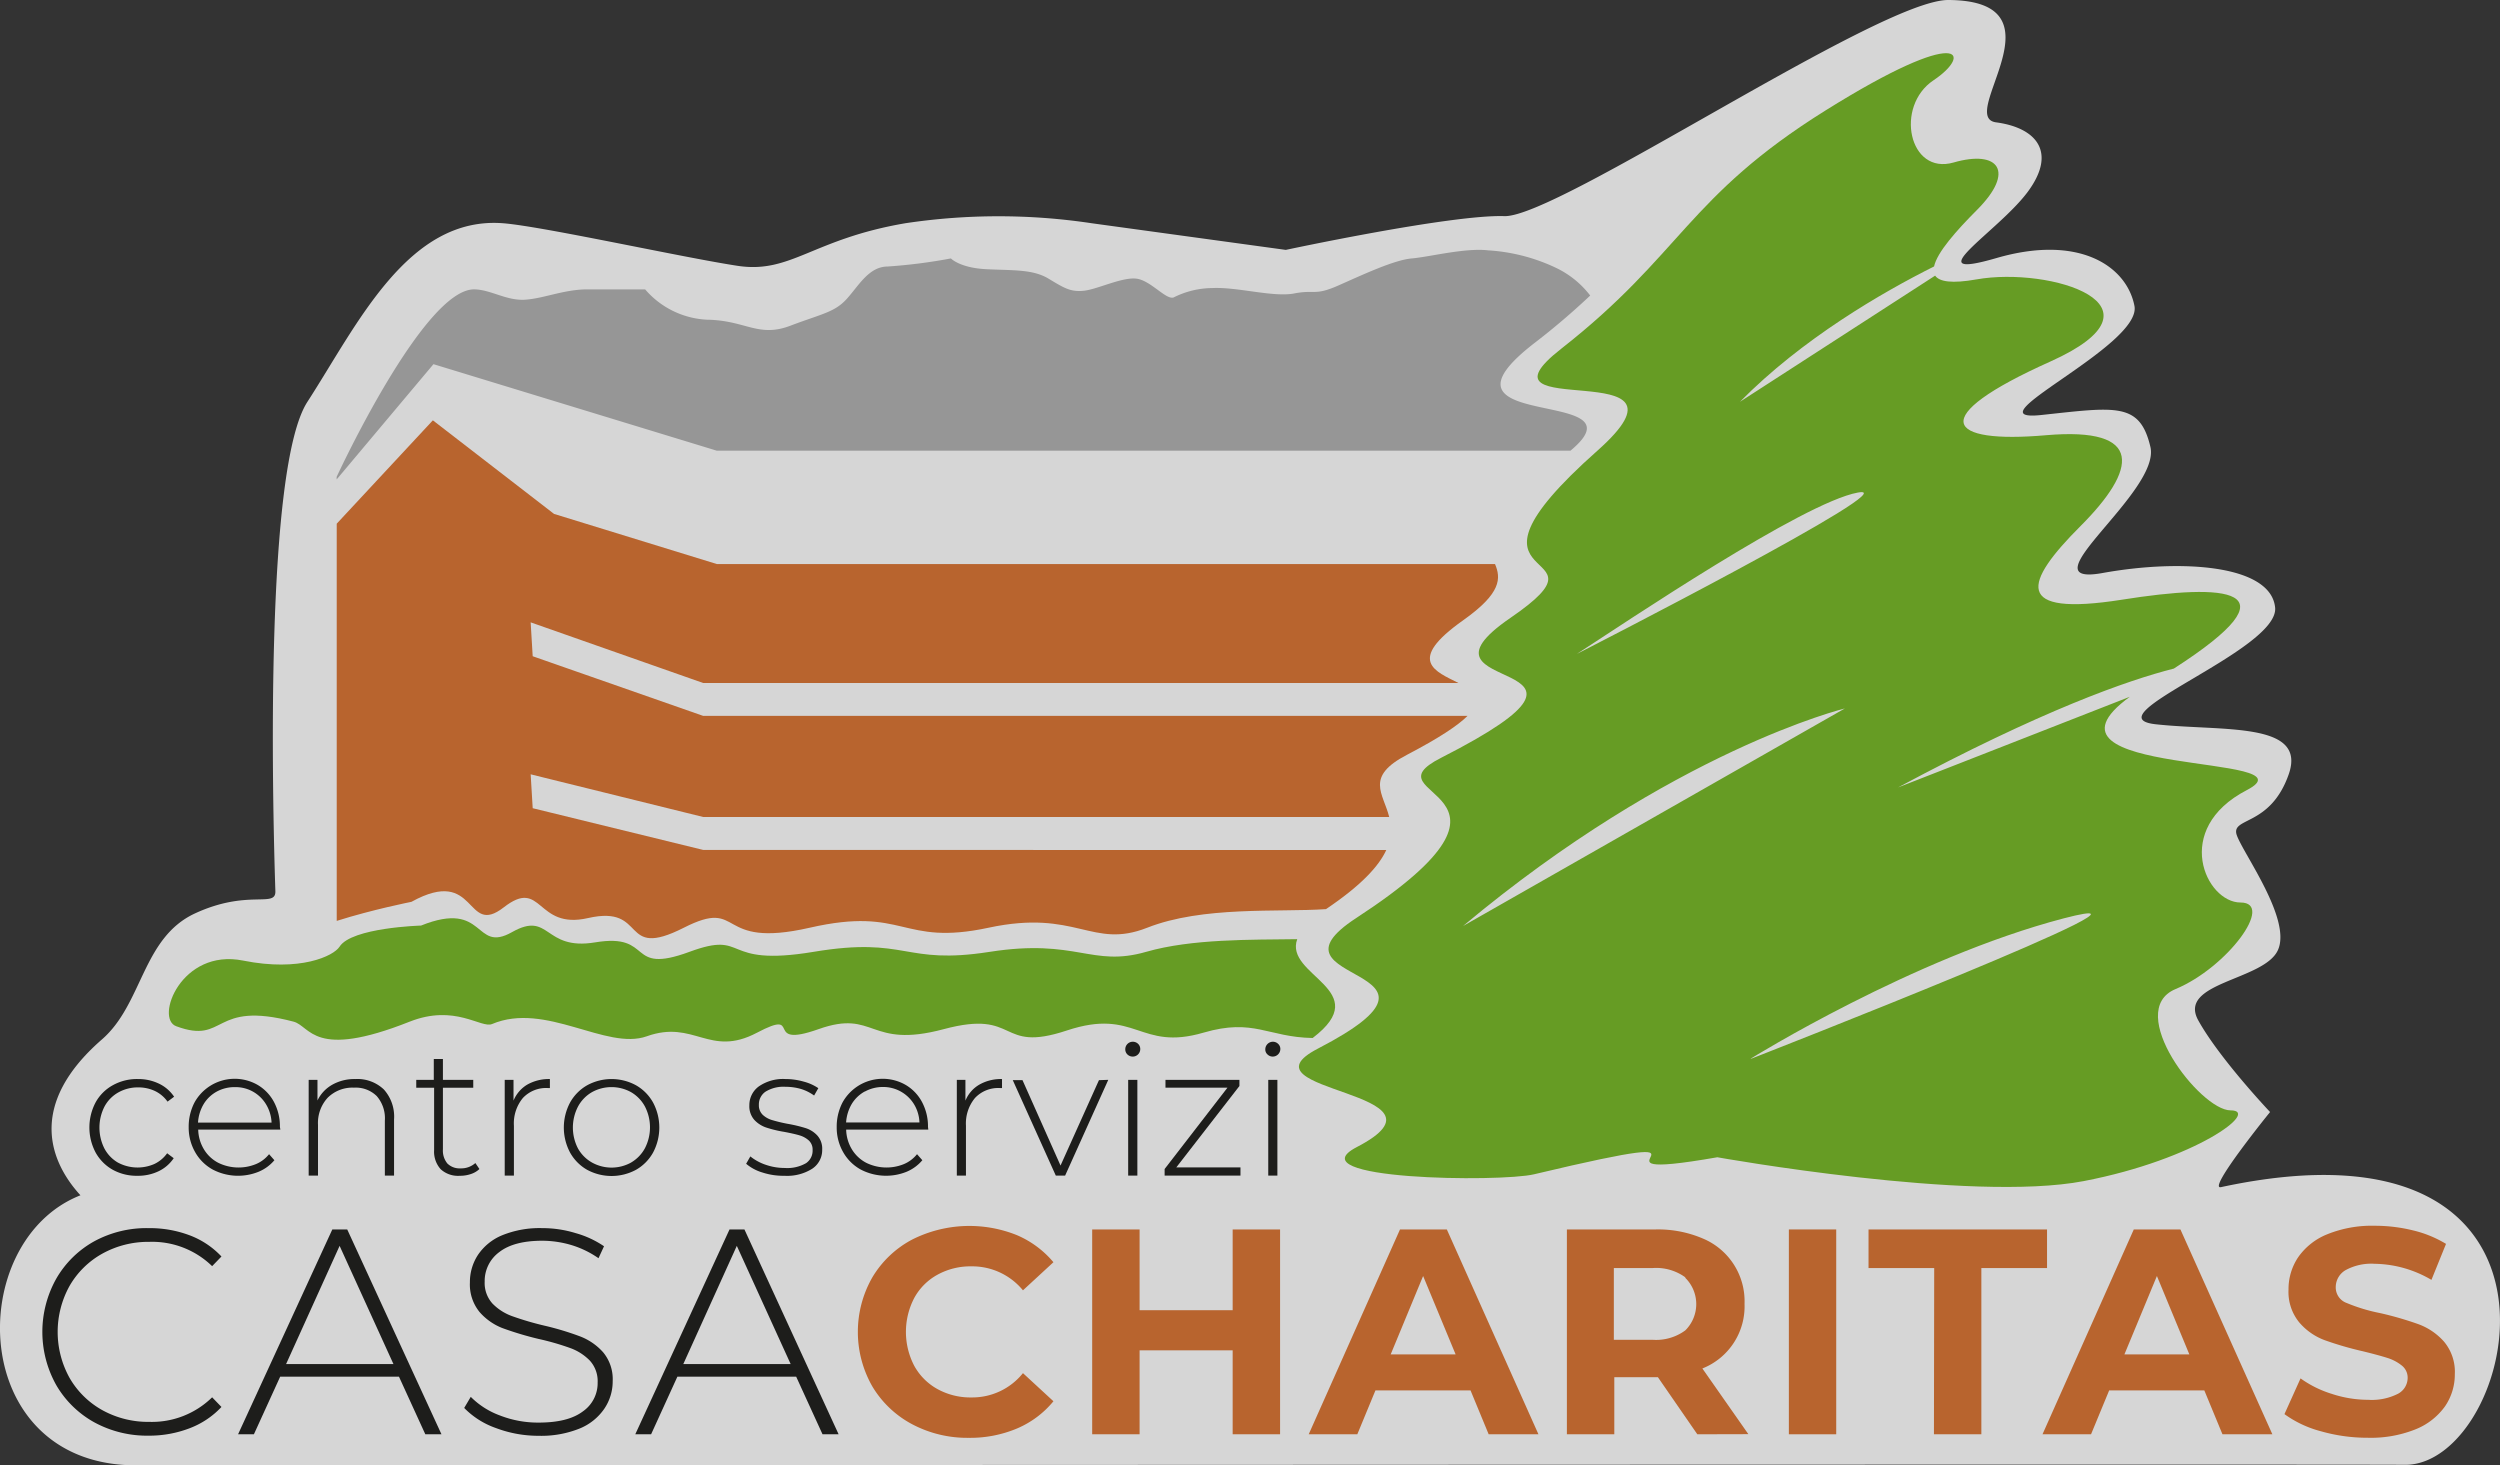
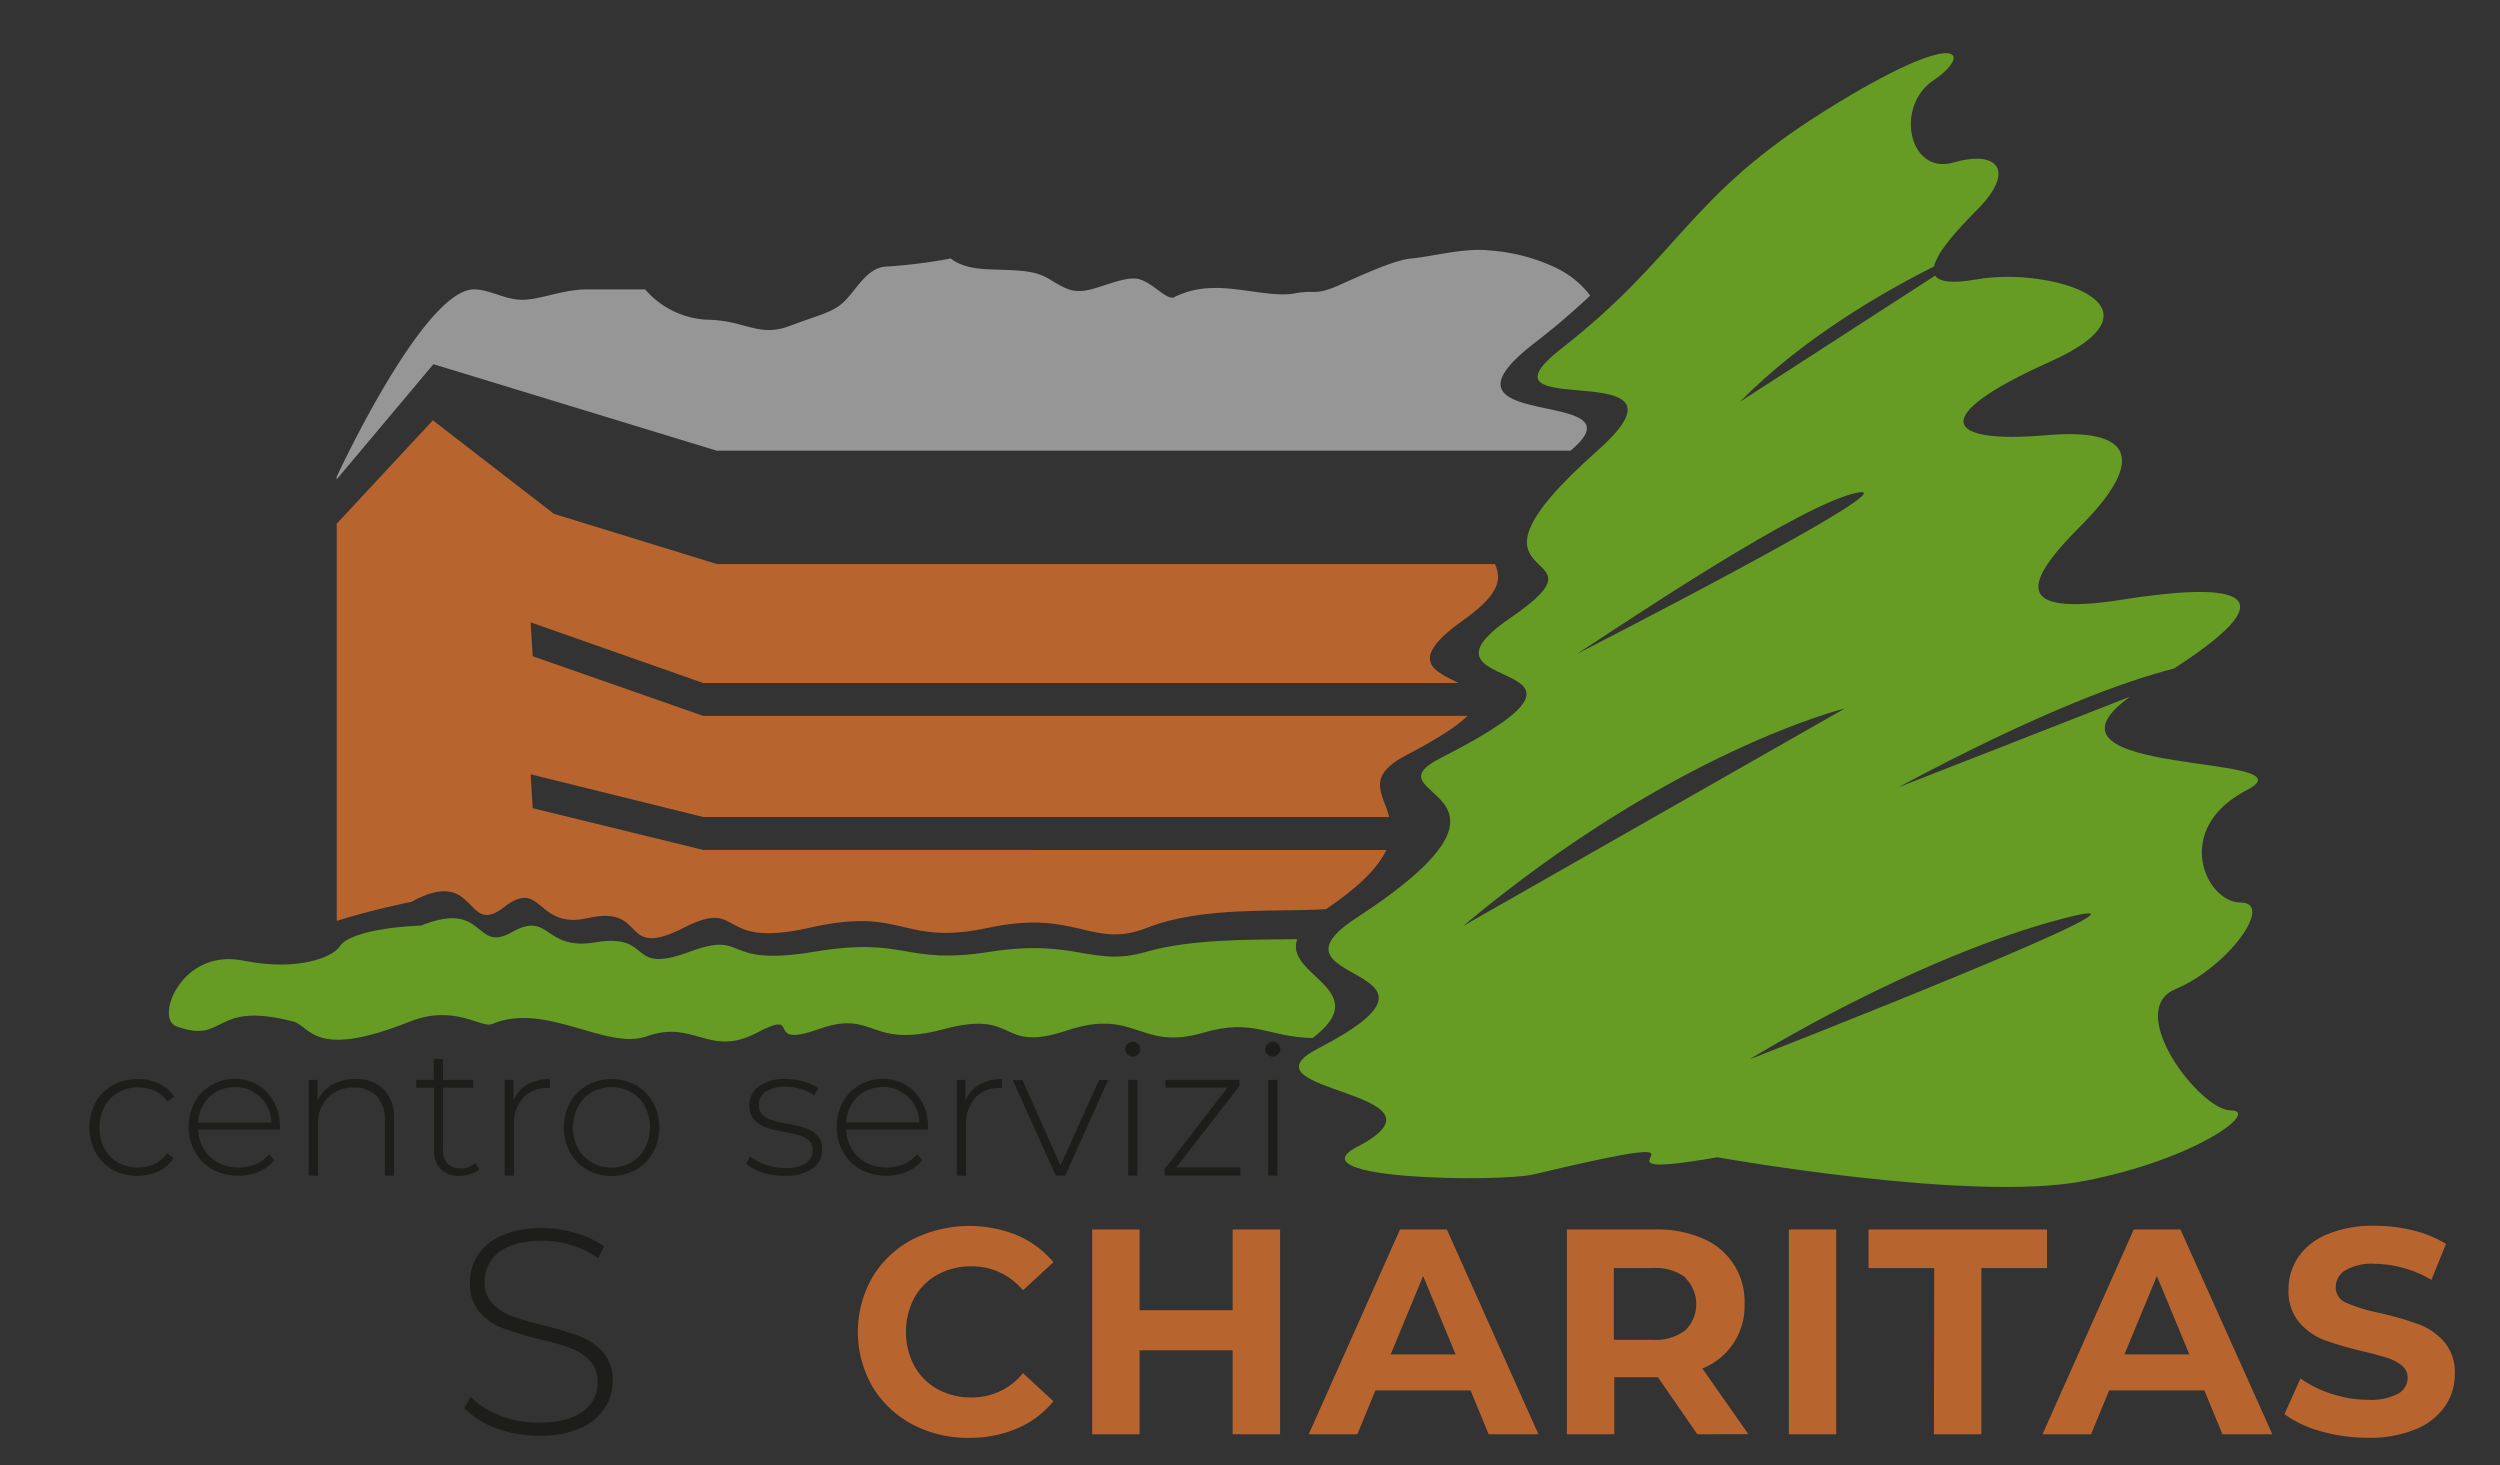
<svg xmlns="http://www.w3.org/2000/svg" viewBox="0 0 380.66 223.12">
  <rect x="0" y="0" width="380.66" height="223.12" fill="#333333" stroke="none" />
  <defs>
    <style>.cls-1{fill:#fff;opacity:0.8;}.cls-2{fill:#969696;}.cls-3{fill:#b8642e;}.cls-4{fill:#669c24;}.cls-5{fill:#1d1d1b;}</style>
  </defs>
  <title>logo-cont</title>
  <g id="_0" data-name="0">
-     <path class="cls-1" d="M41.93,135.71c-.48-14.68-1.59-64.53,4.88-74.53C54.42,49.42,62.11,32.81,76.69,34c6.07.5,27.55,5.26,35.65,6.48s11.34-4.07,25.52-6.49a95.34,95.34,0,0,1,28.35,0l29.57,4.06s25.23-5.41,33.27-5.14S286.11,0,296.64,0c18.25.09,1.22,17.82,7.29,18.63s9.32,4.46,4.86,10.53S291.43,42.94,304,39.29s19.82,1.22,21,7.29S299.48,64.4,310.82,63.19s15-2,16.61,4.86S308,89.44,320.14,87.25s25.64-1.22,26.28,5.26-28.31,16.66-18.18,17.77,23.08-.46,20.25,7.62-8.91,6.45-7.9,9.29,8.3,12.72,6.28,17.42-15.39,4.92-12.15,10.76,10.93,13.95,10.93,13.95-9.66,11.91-7.48,11.44c58.18-12.53,45.06,42.57,27.92,42.28-6.2-.11-317.6.08-345.36.08C-5,223.12-5.53,189,12.25,182c-4.58-5-8.24-13.71,3.28-23.74,6.22-5.42,6.12-15.47,14.18-19.19S42,138.29,41.93,135.71Z" />
-   </g>
+     </g>
  <g id="_1" data-name="1">
    <path class="cls-2" d="M233.75,52.15A109.14,109.14,0,0,0,242.13,45a14.29,14.29,0,0,0-5.32-4.27,28,28,0,0,0-10.21-2.61c-3.54-.41-8.94,1-11.63,1.23s-7.43,2.46-11.14,4.1-3.54.61-6.75,1.23-8.6-1-12.48-.82a13.34,13.34,0,0,0-5.9,1.43c-1.18.41-3.54-2.66-5.74-2.87s-5.9,1.64-7.93,1.85-3-.41-5.39-1.85-5.4-1.23-9.45-1.43-5.4-1.64-5.4-1.64a82.09,82.09,0,0,1-9.61,1.23c-2.87,0-4.39,2.87-6.24,4.92s-3.72,2.25-8.61,4.1-6.75-.82-12.65-.92a13.26,13.26,0,0,1-9.45-4.62H89.46c-3.54,0-6.58,1.36-9.44,1.57s-5.23-1.51-7.76-1.57c-7.73-.18-21,28.55-21,28.55V73L66,55.45l43.13,13.17h130C251,58.75,215.64,66.07,233.75,52.15Z" />
    <path class="cls-3" d="M107.06,129.41l-25.95-6.35-.31-5.16,26.28,6.5H211.53c-.93-3.66-3.72-6.12,2.68-9.46,4.92-2.57,7.77-4.47,9.25-5.94H107.06L81.11,99.92l-.31-5.16L107.08,104h115c-3.48-1.77-8.08-3.34.7-9.55,5.87-4.15,5.76-6.41,4.86-8.56H109.17L84.36,78.25,65.91,64,51.27,79.74v60.48c5.48-1.74,11.37-2.9,11.37-2.9,10.12-5.58,8.12,5.46,14.06.84s4.83,3.46,12.83,1.63c9.2-2.1,4.72,6.48,14.59,1.47,9.2-4.67,4.6,3.33,19.17,0s13.81,2.88,27.23,0,15.72,3.33,24.16,0,19.94-2.34,27.22-2.83c5.45-3.67,8.07-6.59,9.18-9Z" />
  </g>
  <g id="_2" data-name="2">
    <path class="cls-4" d="M197.52,143c-7,.1-16.05-.07-23,1.93-8.31,2.39-10.58-2.07-23.81,0s-12.47-2.39-26.83,0-9.83-3.35-18.9,0c-9.73,3.59-5.31-2.95-14.37-1.44-7.89,1.31-6.79-4.87-12.65-1.56s-3.89-5-13.85-1c0,0-10.57.3-12.41,3.22-.9,1.41-6,3.86-14.69,2.11-9.41-1.89-13.46,8.83-10.17,10,7.7,2.85,5.33-4,17.86-.7,2.63.7,3,5.83,17.68,0,6.91-2.73,10.88,1.07,12.55.36,8.15-3.44,17.38,4.07,23.55,1.87,7.23-2.59,9.53,3.28,16.77-.54s.69,2.54,9.39-.55,7.55,3.09,19.07,0,8.13,3.73,18.72.21,11,3.2,20.84.32c7.64-2.23,9.76.7,16.6.82C209.52,150.72,195.48,148.59,197.52,143Z" />
    <path class="cls-4" d="M342.1,120.31c10.9-5.66-34.76-1.85-17.8-14.22L289,119.9c21.86-11.72,34.92-16.3,42-18.1,19.17-12.34,7.89-13-7.89-10.49-16.75,2.64-14.9-2.63-6.33-11.2s9.89-15.16-5.27-13.84-18.45-2.64.66-11.21,0-14.5-11.21-12.52c-3.77.67-5.67.36-6.31-.57L264.93,61.18c9.49-9.62,21.65-16.65,29.56-20.61.45-2.14,3.39-5.45,6.51-8.58,5.94-5.93,3.3-9.22-3.53-7.25s-9-8.56-3.06-12.52,4.62-8.57-16.47,4.61-21.81,21.84-40.21,36.26c-15,11.72,22.71.26,5.5,15.53C218.31,90.72,247,82.43,230,94.07c-17.7,12.13,21.29,5.1-10.56,21.31-12.05,6.13,17.54,4.52-12.93,24.4-15.61,10.18,18.92,7.05-5.83,19.88-12.89,6.68,22.38,6.46,5.91,15-9.62,5,21.85,5.38,27,4.14,34.4-8.19,3.77,1.63,27.9-2.59,0,0,38.64,6.93,55.78,3.63s27-10.77,22.37-10.77-16.29-15.17-8.38-18.47,15.16-13.18,9.89-13.18S330.66,126.24,342.1,120.31ZM282.88,75c8.34-1.54-42.78,24.57-42.78,24.57C247.56,94.74,274.54,76.53,282.88,75Zm-60.11,66c32-26.77,58.14-33.13,58.14-33.13Zm43.81,20.19s24.69-15.35,47.66-21.36C335.69,134.25,266.58,161.23,266.58,161.23Z" />
  </g>
  <g id="_3" data-name="3">
    <path class="cls-5" d="M17.18,178.12a6.76,6.76,0,0,1-2.62-2.63,8.16,8.16,0,0,1,0-7.64,6.64,6.64,0,0,1,2.62-2.61A7.53,7.53,0,0,1,21,164.3a7.23,7.23,0,0,1,3.18.69,5.76,5.76,0,0,1,2.33,2l-1,.75a5,5,0,0,0-1.94-1.63,5.93,5.93,0,0,0-2.54-.54,6.06,6.06,0,0,0-3,.76,5.38,5.38,0,0,0-2.12,2.16,7.06,7.06,0,0,0,0,6.41A5.41,5.41,0,0,0,17.92,177a6.34,6.34,0,0,0,5.59.23,5.07,5.07,0,0,0,1.94-1.63l1,.75a5.76,5.76,0,0,1-2.33,2,7.23,7.23,0,0,1-3.18.68A7.53,7.53,0,0,1,17.18,178.12Z" />
    <path class="cls-5" d="M42.69,172H30.18a6.09,6.09,0,0,0,.87,3,5.52,5.52,0,0,0,2.18,2.05,7,7,0,0,0,5.74.2,5.06,5.06,0,0,0,2-1.51l.81.92a6.29,6.29,0,0,1-2.39,1.75,8.32,8.32,0,0,1-7-.33,6.9,6.9,0,0,1-2.66-2.62,7.55,7.55,0,0,1-1-3.82,8,8,0,0,1,.9-3.8,7,7,0,0,1,9.61-2.64,6.61,6.61,0,0,1,2.48,2.6,7.86,7.86,0,0,1,.9,3.79ZM33,166.21a5.31,5.31,0,0,0-2,1.92,6.25,6.25,0,0,0-.85,2.8H41.35a5.85,5.85,0,0,0-.84-2.78,5.4,5.4,0,0,0-4.73-2.62A5.64,5.64,0,0,0,33,166.21Z" />
    <path class="cls-5" d="M58.45,165.89A6.18,6.18,0,0,1,60,170.46V179h-1.4v-8.38a5.14,5.14,0,0,0-1.24-3.73,4.56,4.56,0,0,0-3.46-1.28,5.34,5.34,0,0,0-4,1.53,5.66,5.66,0,0,0-1.48,4.12V179H47V164.42h1.34v3.14a5.5,5.5,0,0,1,2.24-2.39,6.86,6.86,0,0,1,3.52-.87A5.84,5.84,0,0,1,58.45,165.89Z" />
    <path class="cls-5" d="M73,178a3.44,3.44,0,0,1-1.32.77,5.11,5.11,0,0,1-1.66.26,3.91,3.91,0,0,1-2.92-1,4,4,0,0,1-1-2.91v-9.5H63.38v-1.19h2.67v-3.18h1.39v3.18h4.62v1.19H67.44V175a3.09,3.09,0,0,0,.68,2.16,2.64,2.64,0,0,0,2,.74,3.23,3.23,0,0,0,2.26-.81Z" />
    <path class="cls-5" d="M80.28,165.15a6.68,6.68,0,0,1,3.45-.85v1.37l-.33,0a4.84,4.84,0,0,0-3.79,1.52,6.08,6.08,0,0,0-1.36,4.22V179h-1.4V164.42h1.34v3.17A5.06,5.06,0,0,1,80.28,165.15Z" />
    <path class="cls-5" d="M89.4,178.12a6.84,6.84,0,0,1-2.6-2.63,8.1,8.1,0,0,1,0-7.61,6.84,6.84,0,0,1,2.6-2.63,7.76,7.76,0,0,1,7.44,0,6.84,6.84,0,0,1,2.6,2.63,8.1,8.1,0,0,1,0,7.61,6.84,6.84,0,0,1-2.6,2.63,7.83,7.83,0,0,1-7.44,0ZM96.11,177a5.59,5.59,0,0,0,2.09-2.17,6.93,6.93,0,0,0,0-6.35,5.59,5.59,0,0,0-2.09-2.17,6.14,6.14,0,0,0-6,0A5.57,5.57,0,0,0,88,168.51a6.93,6.93,0,0,0,0,6.35A5.57,5.57,0,0,0,90.12,177a6.14,6.14,0,0,0,6,0Z" />
    <path class="cls-5" d="M116.09,178.53a6.8,6.8,0,0,1-2.48-1.33l.64-1.12a7.58,7.58,0,0,0,2.3,1.26,8.81,8.81,0,0,0,2.94.5,5.71,5.71,0,0,0,3.24-.73,2.29,2.29,0,0,0,1-2,1.88,1.88,0,0,0-.57-1.45,3.61,3.61,0,0,0-1.4-.78c-.56-.17-1.33-.34-2.31-.53a18,18,0,0,1-2.79-.67,4.36,4.36,0,0,1-1.81-1.17,3.12,3.12,0,0,1-.75-2.22,3.51,3.51,0,0,1,1.43-2.86,6.49,6.49,0,0,1,4.08-1.13,10,10,0,0,1,2.76.39,7.11,7.11,0,0,1,2.23,1l-.64,1.12a6.83,6.83,0,0,0-2-1,8.48,8.48,0,0,0-2.34-.33,5.21,5.21,0,0,0-3.07.75,2.35,2.35,0,0,0-1,2,2,2,0,0,0,.59,1.52,3.57,3.57,0,0,0,1.43.8,23,23,0,0,0,2.38.57,22,22,0,0,1,2.75.66,4.15,4.15,0,0,1,1.76,1.13,3,3,0,0,1,.73,2.14,3.4,3.4,0,0,1-1.51,2.9,7.15,7.15,0,0,1-4.23,1.08A10.29,10.29,0,0,1,116.09,178.53Z" />
    <path class="cls-5" d="M141.35,172H128.84a6.09,6.09,0,0,0,.87,3,5.58,5.58,0,0,0,2.18,2.05,7,7,0,0,0,5.74.2,5.06,5.06,0,0,0,2-1.51l.81.92a6.33,6.33,0,0,1-2.38,1.75,8.35,8.35,0,0,1-7-.33,6.9,6.9,0,0,1-2.66-2.62,7.55,7.55,0,0,1-1-3.82,8,8,0,0,1,.9-3.8,7,7,0,0,1,9.61-2.64,6.61,6.61,0,0,1,2.48,2.6,7.87,7.87,0,0,1,.91,3.79Zm-9.67-5.81a5.31,5.31,0,0,0-2,1.92,6.38,6.38,0,0,0-.85,2.8H140a5.74,5.74,0,0,0-.83-2.78,5.51,5.51,0,0,0-2-1.92,5.45,5.45,0,0,0-2.76-.7A5.64,5.64,0,0,0,131.68,166.21Z" />
    <path class="cls-5" d="M149.12,165.15a6.63,6.63,0,0,1,3.45-.85v1.37l-.33,0a4.84,4.84,0,0,0-3.79,1.52,6.09,6.09,0,0,0-1.37,4.22V179h-1.39V164.42H147v3.17A5,5,0,0,1,149.12,165.15Z" />
    <path class="cls-5" d="M168.75,164.42,162.18,179h-1.42l-6.55-14.53h1.48l5.79,13,5.85-13Z" />
    <path class="cls-5" d="M171.67,160.56a1.06,1.06,0,0,1-.33-.8,1.14,1.14,0,0,1,1.14-1.14,1.15,1.15,0,0,1,.81.32,1.08,1.08,0,0,1,.33.8,1.14,1.14,0,0,1-1.14,1.14A1.15,1.15,0,0,1,171.67,160.56Zm.11,3.86h1.4V179h-1.4Z" />
    <path class="cls-5" d="M188.88,177.75V179H177.33V178l9.57-12.39h-9.44v-1.19h11.26v.94l-9.61,12.39Z" />
    <path class="cls-5" d="M193,160.56a1,1,0,0,1-.34-.8,1.16,1.16,0,0,1,1.15-1.14,1.13,1.13,0,0,1,.8.32,1.05,1.05,0,0,1,.34.8,1.16,1.16,0,0,1-1.14,1.14A1.13,1.13,0,0,1,193,160.56Zm.11,3.86h1.39V179h-1.39Z" />
  </g>
  <g id="_4" data-name="4">
-     <path class="cls-5" d="M14.36,216.57a15.21,15.21,0,0,1-5.79-5.66,16.57,16.57,0,0,1,0-16.22A15.13,15.13,0,0,1,14.36,189,16.66,16.66,0,0,1,22.63,187a17.26,17.26,0,0,1,6.24,1.09,12.88,12.88,0,0,1,4.85,3.23l-1.42,1.47a13.09,13.09,0,0,0-9.58-3.7,14.41,14.41,0,0,0-7.13,1.79,13.09,13.09,0,0,0-5,4.92,14.45,14.45,0,0,0,0,14,13.09,13.09,0,0,0,5,4.92,14.4,14.4,0,0,0,7.13,1.78,13.1,13.1,0,0,0,9.58-3.74l1.42,1.47a12.92,12.92,0,0,1-4.87,3.25,17.14,17.14,0,0,1-6.22,1.12A16.76,16.76,0,0,1,14.36,216.57Z" />
-     <path class="cls-5" d="M60.75,209.62H42.66l-4,8.77H36.25L50.6,187.2h2.27l14.35,31.19H64.76Zm-.84-1.92-8.2-18-8.15,18Z" />
    <path class="cls-5" d="M75.51,217.44a12.55,12.55,0,0,1-4.83-3.06l1-1.69a12.13,12.13,0,0,0,4.43,2.83A15.88,15.88,0,0,0,82,216.61c3,0,5.22-.56,6.73-1.69A5.24,5.24,0,0,0,91,210.51a4.65,4.65,0,0,0-1.2-3.35,7.93,7.93,0,0,0-3-1.91A39.51,39.51,0,0,0,82,203.87a49.28,49.28,0,0,1-5.5-1.65A8.91,8.91,0,0,1,73,199.75a6.65,6.65,0,0,1-1.45-4.48,7.55,7.55,0,0,1,1.21-4.17,8.2,8.2,0,0,1,3.67-3A15.1,15.1,0,0,1,82.57,187a17.18,17.18,0,0,1,5.08.76,14.66,14.66,0,0,1,4.32,2l-.84,1.82a14.62,14.62,0,0,0-4.12-2,15.72,15.72,0,0,0-4.44-.66q-4.32,0-6.55,1.73a5.46,5.46,0,0,0-2.22,4.5,4.65,4.65,0,0,0,1.2,3.35,7.93,7.93,0,0,0,3,1.91,45.51,45.51,0,0,0,4.86,1.43,43.81,43.81,0,0,1,5.48,1.65,9,9,0,0,1,3.5,2.42,6.4,6.4,0,0,1,1.45,4.39A7.4,7.4,0,0,1,92,214.52a8.38,8.38,0,0,1-3.76,3A15.61,15.61,0,0,1,82,218.62,18.3,18.3,0,0,1,75.51,217.44Z" />
-     <path class="cls-5" d="M121.23,209.62H103.14l-4,8.77H96.73l14.35-31.19h2.27l14.34,31.19h-2.45Zm-.84-1.92-8.2-18-8.15,18Z" />
    <path class="cls-3" d="M138.89,216.86a15.53,15.53,0,0,1-6.06-5.75,16.73,16.73,0,0,1,0-16.62,15.46,15.46,0,0,1,6.06-5.75,19.36,19.36,0,0,1,16-.65,14.9,14.9,0,0,1,5.51,4.1l-4.64,4.28a10,10,0,0,0-7.84-3.65,10.4,10.4,0,0,0-5.17,1.27,8.87,8.87,0,0,0-3.54,3.54,11.16,11.16,0,0,0,0,10.34,9,9,0,0,0,3.54,3.54,10.4,10.4,0,0,0,5.17,1.27,9.9,9.9,0,0,0,7.84-3.7l4.64,4.28a14.49,14.49,0,0,1-5.53,4.14,18.36,18.36,0,0,1-7.35,1.43A17.92,17.92,0,0,1,138.89,216.86Z" />
    <path class="cls-3" d="M194.91,187.2v31.19h-7.22V205.61H173.52v12.78H166.3V187.2h7.22v12.3h14.17V187.2Z" />
    <path class="cls-3" d="M223.91,211.71H209.43l-2.76,6.68h-7.4l13.9-31.19h7.13l13.95,31.19h-7.58Zm-2.27-5.48-4.95-11.94-4.94,11.94Z" />
    <path class="cls-3" d="M258.44,218.39l-6-8.69h-6.64v8.69h-7.22V187.2h13.5a17.35,17.35,0,0,1,7.2,1.38,10.35,10.35,0,0,1,6.35,9.94,10.17,10.17,0,0,1-6.42,9.85l7,10Zm-1.83-23.9a7.57,7.57,0,0,0-5-1.41h-5.88V204h5.88a7.51,7.51,0,0,0,5-1.43,5.63,5.63,0,0,0,0-8Z" />
    <path class="cls-3" d="M272.38,187.2h7.21v31.19h-7.21Z" />
    <path class="cls-3" d="M294.51,193.08h-10V187.2h27.18v5.88h-10v25.31h-7.22Z" />
    <path class="cls-3" d="M335.64,211.71H321.15l-2.76,6.68H311l13.9-31.19H332L346,218.39H338.4Zm-2.28-5.48-4.94-11.94-4.95,11.94Z" />
    <path class="cls-3" d="M353.39,217.93a16.67,16.67,0,0,1-5.55-2.61l2.45-5.44a16.48,16.48,0,0,0,4.77,2.36,17.72,17.72,0,0,0,5.52.9,8.83,8.83,0,0,0,4.55-.92,2.76,2.76,0,0,0,1.47-2.43,2.34,2.34,0,0,0-.87-1.85,6.62,6.62,0,0,0-2.23-1.18c-.91-.29-2.13-.62-3.68-1a50.8,50.8,0,0,1-5.83-1.69,9.37,9.37,0,0,1-3.9-2.72,7.31,7.31,0,0,1-1.63-5,8.68,8.68,0,0,1,1.47-4.92,9.88,9.88,0,0,1,4.44-3.5,18.07,18.07,0,0,1,7.24-1.29,24.17,24.17,0,0,1,5.83.71,17.35,17.35,0,0,1,5,2.05l-2.22,5.48a17.48,17.48,0,0,0-8.65-2.45,8.15,8.15,0,0,0-4.48,1,3,3,0,0,0-1.44,2.59,2.51,2.51,0,0,0,1.67,2.38,26.37,26.37,0,0,0,5.1,1.54,50.8,50.8,0,0,1,5.83,1.69,9.63,9.63,0,0,1,3.9,2.67,7.16,7.16,0,0,1,1.63,4.95,8.56,8.56,0,0,1-1.49,4.88,10.13,10.13,0,0,1-4.48,3.5,18.27,18.27,0,0,1-7.26,1.29A25.78,25.78,0,0,1,353.39,217.93Z" />
  </g>
</svg>